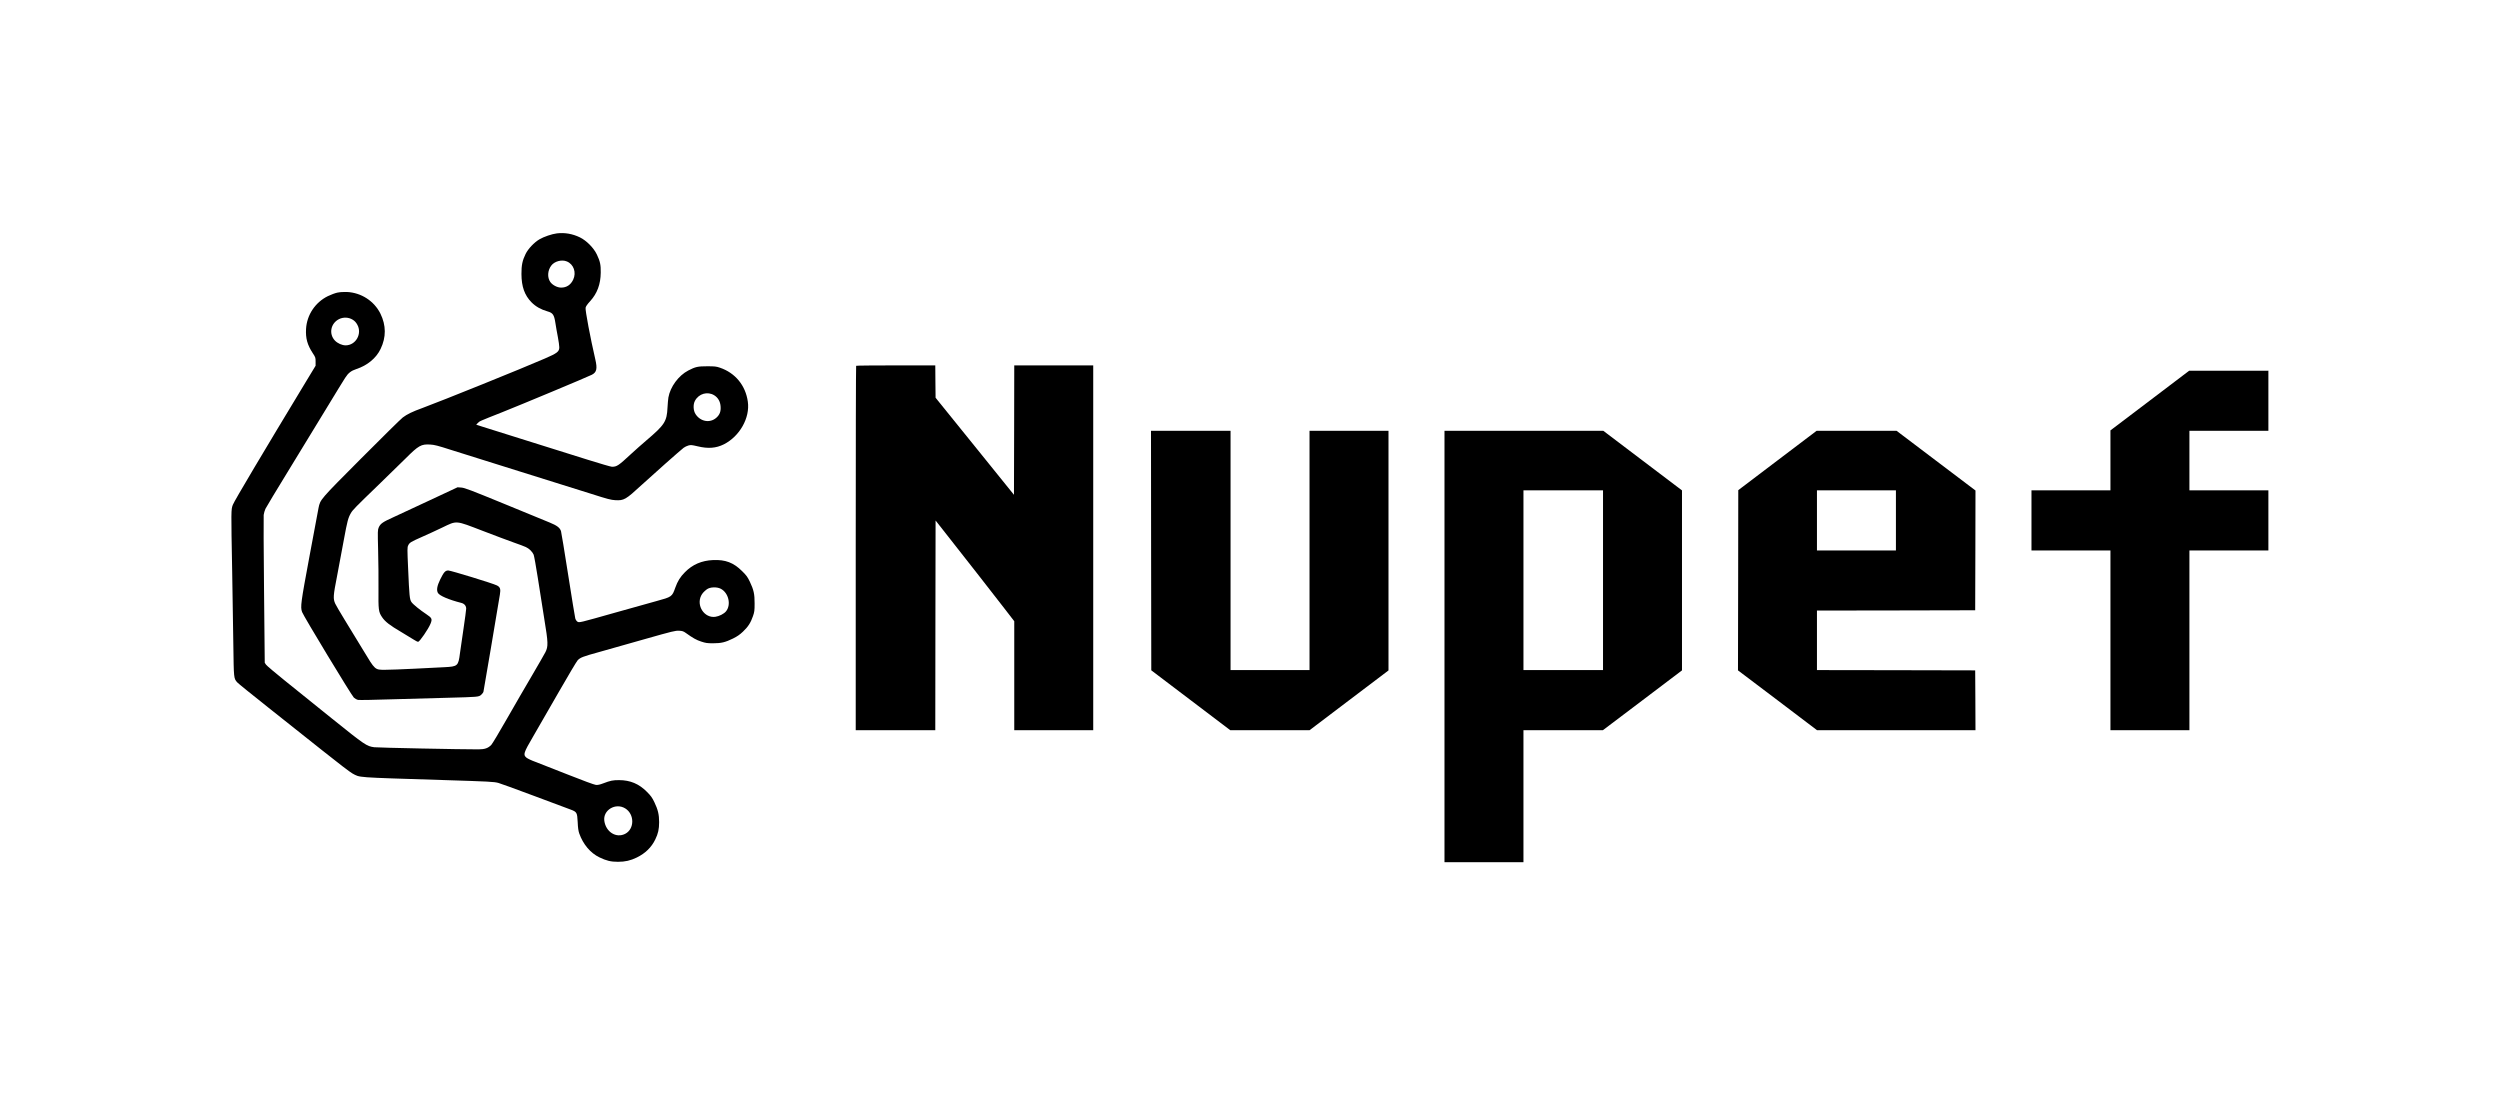
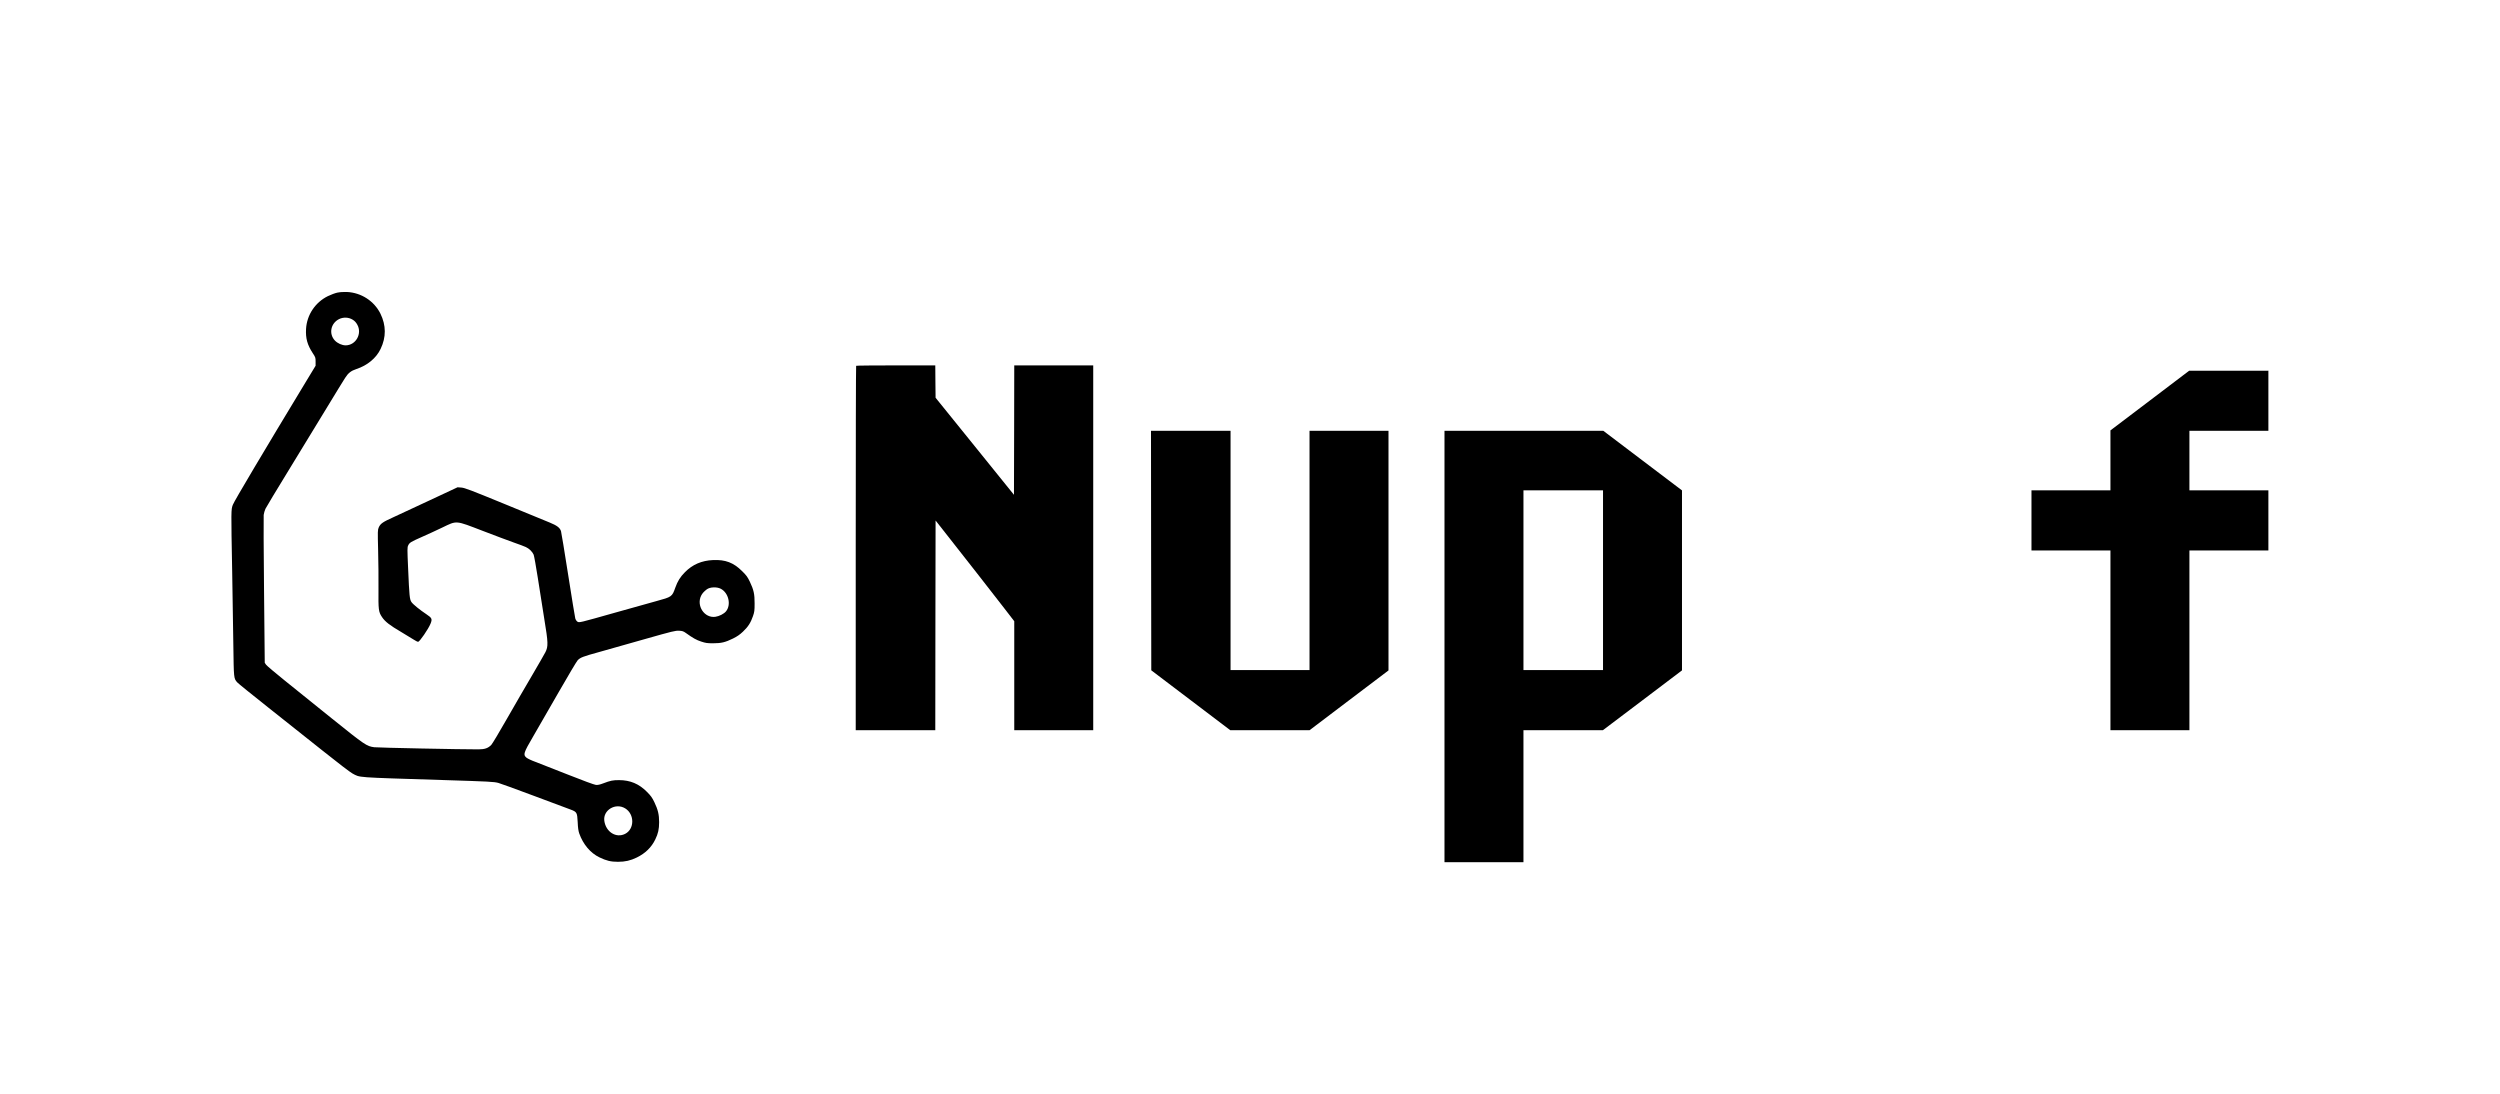
<svg xmlns="http://www.w3.org/2000/svg" version="1.0" width="4242pt" height="1857pt" viewBox="0 0 4242 1857" preserveAspectRatio="xMidYMid meet">
  <g transform="translate(0,1857) scale(0.1,-0.1)" fill="#000000" stroke="none">
-     <path d="M9449 14610 c-83 -10 -222 -57 -296 -101 -90 -53 -192 -161 -235 -249 -54 -110 -71 -192 -70 -340 1 -214 53 -360 171 -480 70 -71 160 -122 272 -154 90 -25 112 -57 133 -197 10 -63 28 -170 42 -239 13 -69 24 -146 24 -172 0 -74 -33 -100 -246 -192 -373 -163 -1746 -717 -2074 -838 -174 -63 -263 -107 -336 -162 -33 -25 -349 -337 -704 -693 -703 -706 -695 -697 -725 -840 -8 -38 -77 -408 -154 -823 -147 -790 -156 -855 -126 -944 23 -67 839 -1415 879 -1453 20 -18 51 -35 72 -39 21 -4 277 0 568 10 292 9 718 21 946 26 529 14 532 14 575 51 18 16 35 39 38 52 5 17 235 1380 279 1649 16 94 5 127 -52 155 -67 34 -782 253 -824 253 -51 0 -76 -29 -137 -153 -53 -109 -65 -179 -39 -227 26 -48 184 -116 397 -170 52 -13 83 -50 83 -98 0 -20 -20 -169 -44 -331 -25 -163 -52 -355 -62 -428 -27 -213 -38 -223 -262 -234 -86 -4 -319 -16 -517 -26 -198 -10 -417 -18 -487 -18 -181 0 -168 -11 -380 340 -93 154 -232 383 -310 508 -77 126 -149 249 -160 274 -38 85 -35 132 31 468 33 171 85 449 116 620 58 315 72 369 120 451 31 53 74 97 475 484 168 162 371 361 453 442 219 219 264 244 415 235 74 -4 128 -18 355 -91 147 -47 674 -212 1170 -367 496 -154 1044 -326 1217 -381 271 -87 327 -101 400 -105 147 -8 176 8 447 258 177 163 659 590 713 631 20 15 56 32 81 39 41 11 58 9 156 -14 177 -43 312 -33 446 34 268 136 445 449 406 723 -38 276 -214 489 -474 577 -61 21 -89 24 -215 24 -161 0 -200 -9 -322 -72 -165 -86 -305 -276 -337 -458 -5 -33 -12 -110 -15 -170 -11 -238 -48 -294 -361 -560 -71 -60 -185 -162 -254 -225 -218 -202 -244 -220 -328 -220 -18 0 -203 54 -410 119 -208 66 -673 212 -1033 324 -360 113 -701 220 -758 238 l-102 33 25 26 c34 35 18 28 410 183 322 128 1449 598 1527 638 82 42 96 102 59 261 -82 354 -173 834 -165 876 5 24 29 59 76 110 121 133 179 288 181 487 2 130 -10 189 -65 305 -54 114 -176 237 -288 292 -125 61 -258 84 -391 68z m169 -476 c117 -48 165 -188 108 -309 -42 -89 -112 -135 -205 -135 -65 0 -146 42 -184 96 -53 76 -46 197 18 279 54 72 178 105 263 69z m2501 -2271 c64 -40 102 -105 108 -187 7 -87 -14 -143 -73 -195 -107 -94 -268 -66 -351 61 -40 59 -45 164 -11 227 65 122 213 164 327 94z" />
    <path d="M5725 13605 c-38 -8 -111 -35 -162 -60 -215 -106 -357 -320 -370 -557 -9 -158 22 -270 113 -409 47 -71 49 -77 49 -144 l0 -71 -154 -254 c-722 -1193 -1228 -2044 -1250 -2105 -31 -83 -31 -76 -11 -1155 6 -366 15 -910 19 -1210 8 -590 7 -578 65 -647 15 -18 249 -207 519 -421 271 -214 690 -547 932 -740 252 -201 468 -367 505 -386 137 -72 24 -64 1520 -111 822 -26 879 -29 958 -50 26 -6 297 -105 602 -219 305 -114 585 -218 621 -232 107 -40 113 -51 121 -212 4 -99 12 -153 27 -195 65 -183 188 -330 341 -404 117 -57 194 -76 315 -76 123 0 213 21 320 73 145 71 249 172 314 307 48 98 65 174 65 293 0 129 -20 212 -81 339 -37 77 -59 108 -126 175 -136 137 -283 198 -472 199 -108 0 -146 -8 -270 -55 -60 -23 -91 -29 -125 -26 -27 3 -219 73 -475 175 -237 94 -483 191 -548 215 -65 23 -134 56 -154 72 -60 50 -51 79 117 366 79 135 273 472 432 750 159 278 303 519 320 537 46 47 86 63 373 142 143 40 490 138 770 218 469 133 515 144 577 141 57 -3 74 -9 115 -38 123 -88 180 -120 261 -146 75 -25 102 -29 202 -29 139 0 208 17 338 81 69 34 113 64 168 116 87 82 132 152 170 263 25 72 28 94 28 215 1 161 -15 231 -81 370 -39 81 -58 108 -132 180 -145 144 -282 196 -491 187 -193 -8 -350 -75 -479 -207 -78 -78 -124 -152 -163 -262 -54 -153 -58 -156 -323 -228 -99 -27 -409 -114 -690 -193 -626 -177 -616 -175 -649 -154 -14 10 -29 33 -35 54 -6 21 -60 355 -121 743 -61 388 -115 720 -121 738 -19 58 -68 95 -190 145 -63 26 -411 169 -774 318 -570 234 -669 271 -725 276 l-66 5 -464 -217 c-256 -120 -536 -250 -623 -290 -182 -82 -221 -109 -250 -173 -19 -45 -19 -56 -11 -392 5 -190 8 -484 6 -653 -3 -354 1 -389 59 -476 52 -79 134 -142 327 -255 86 -51 182 -109 212 -129 30 -20 64 -37 75 -37 25 1 174 217 210 307 33 80 24 98 -69 160 -110 73 -229 169 -255 208 -30 45 -36 101 -56 567 -15 334 -15 360 1 393 22 48 42 60 234 145 91 40 246 111 345 159 253 121 215 124 687 -57 202 -78 438 -166 525 -197 87 -30 179 -65 205 -77 56 -25 111 -79 133 -130 8 -21 40 -196 70 -390 29 -194 79 -508 110 -698 67 -405 69 -469 19 -567 -16 -32 -117 -206 -223 -388 -107 -181 -300 -514 -429 -740 -128 -225 -248 -425 -265 -443 -55 -57 -109 -76 -217 -77 -295 -1 -1707 28 -1769 36 -130 17 -159 37 -719 487 -284 229 -647 521 -807 650 -159 128 -300 247 -312 265 l-21 32 -12 1227 c-7 676 -9 1252 -6 1281 4 29 17 76 30 104 13 27 190 322 394 654 203 332 491 804 640 1049 149 245 291 478 317 517 52 83 102 122 191 151 188 62 337 185 412 342 96 200 94 400 -3 598 -107 215 -326 357 -570 368 -55 2 -117 -2 -160 -11z m260 -460 c33 -20 57 -47 77 -83 87 -154 -24 -351 -197 -352 -61 0 -137 34 -182 81 -107 113 -73 292 69 364 74 37 164 33 233 -10z m6245 -4565 c133 -69 180 -272 89 -383 -35 -43 -116 -84 -181 -93 -186 -26 -328 190 -239 363 18 35 47 67 94 103 54 40 168 45 237 10z m-1621 -3727 c160 -99 159 -350 -2 -432 -152 -77 -327 32 -353 221 -25 183 192 312 355 211z" />
    <path d="M14527 12363 c-4 -3 -7 -1396 -7 -3095 l0 -3088 675 0 675 0 2 1779 3 1779 119 -151 c341 -433 893 -1138 1044 -1335 l172 -223 0 -925 0 -924 670 0 670 0 0 3095 0 3095 -670 0 -670 0 -2 -1098 -3 -1098 -665 824 -665 823 -3 275 -2 274 -668 0 c-368 0 -672 -3 -675 -7z" />
    <path d="M36478 11773 l-668 -506 0 -509 0 -508 -670 0 -670 0 0 -510 0 -510 670 0 670 0 0 -1525 0 -1525 670 0 670 0 0 1525 0 1525 670 0 670 0 0 510 0 510 -670 0 -670 0 0 505 0 505 670 0 670 0 0 510 0 510 -672 -1 -673 0 -667 -506z" />
    <path d="M19532 9228 l3 -2032 670 -508 670 -508 673 0 673 0 669 507 670 507 0 2033 0 2033 -670 0 -670 0 0 -2030 0 -2030 -670 0 -670 0 0 2030 0 2030 -675 0 -675 0 2 -2032z" />
    <path d="M24510 7600 l0 -3660 670 0 670 0 0 1120 0 1120 674 0 674 0 671 507 671 508 0 1527 0 1527 -667 505 -668 506 -1347 0 -1348 0 0 -3660z m2690 1125 l0 -1525 -675 0 -675 0 0 1525 0 1525 675 0 675 0 0 -1525z" />
-     <path d="M30160 10757 l-665 -504 -2 -1529 -3 -1529 671 -507 670 -508 1345 0 1344 0 -2 508 -3 507 -1342 3 -1343 2 0 505 0 505 1343 2 1342 3 3 1016 2 1016 -669 506 -670 507 -678 0 -679 0 -664 -503z m2010 -1017 l0 -510 -670 0 -670 0 0 510 0 510 670 0 670 0 0 -510z" />
  </g>
</svg>